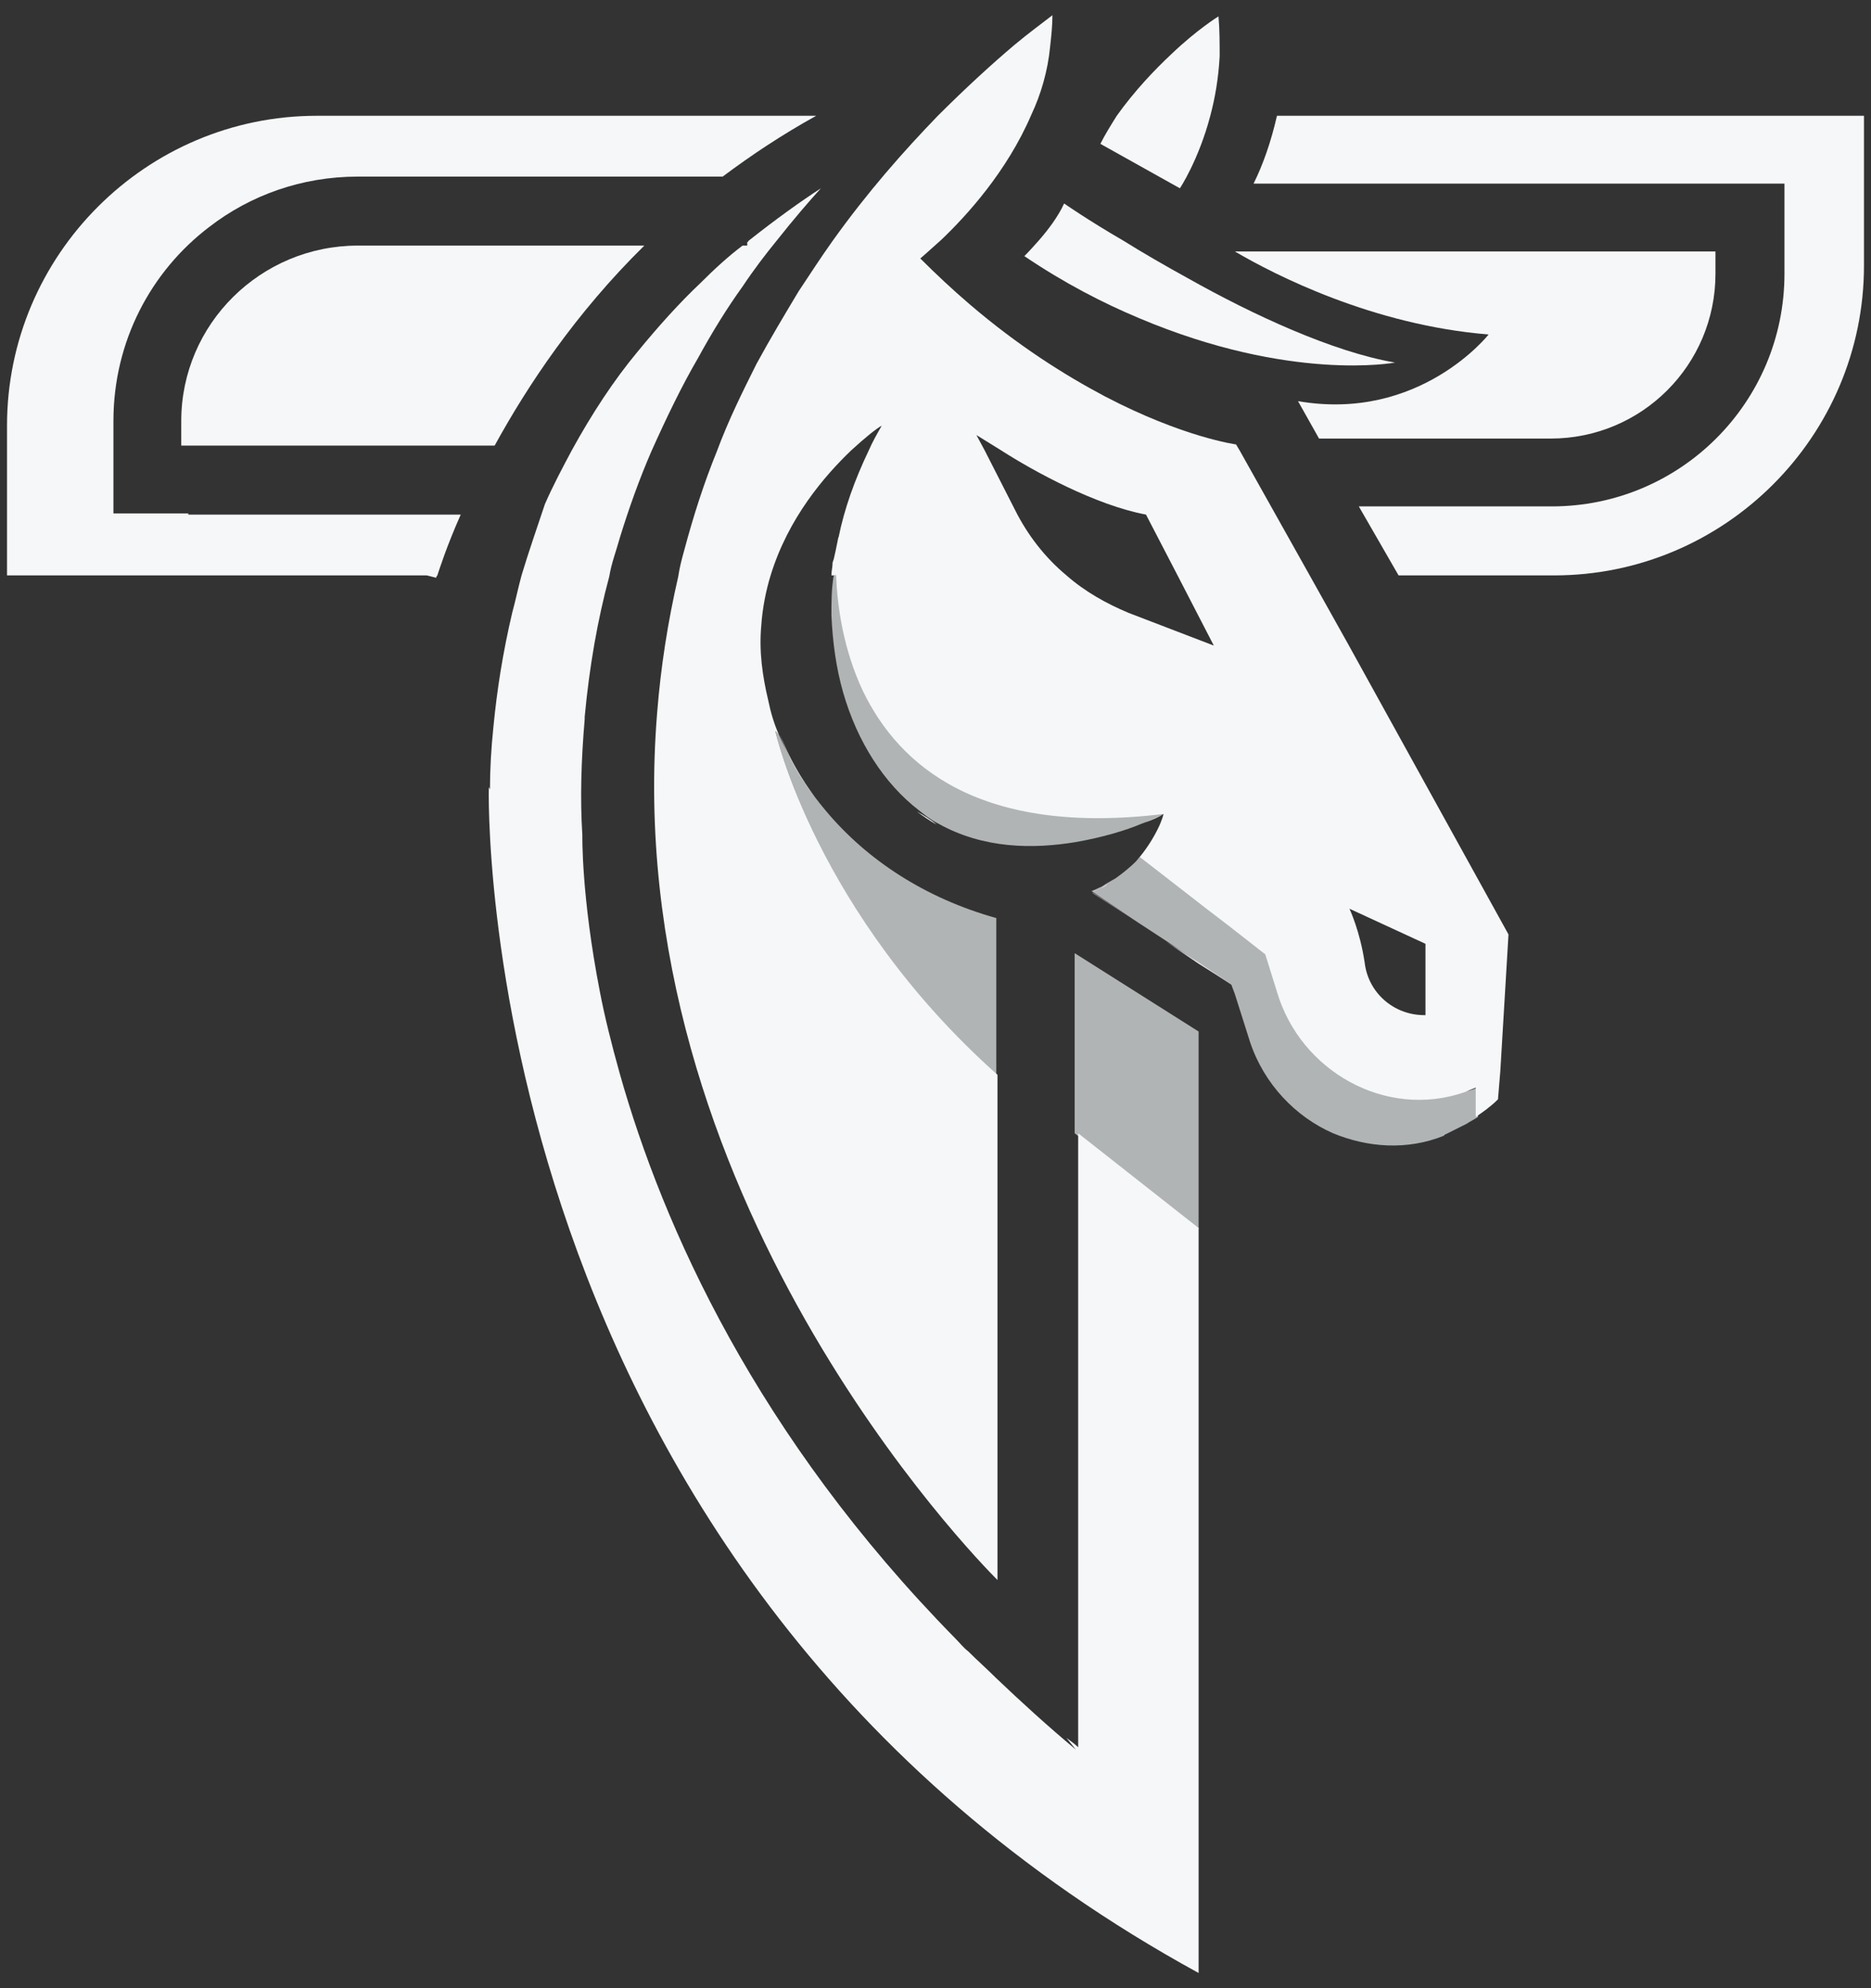
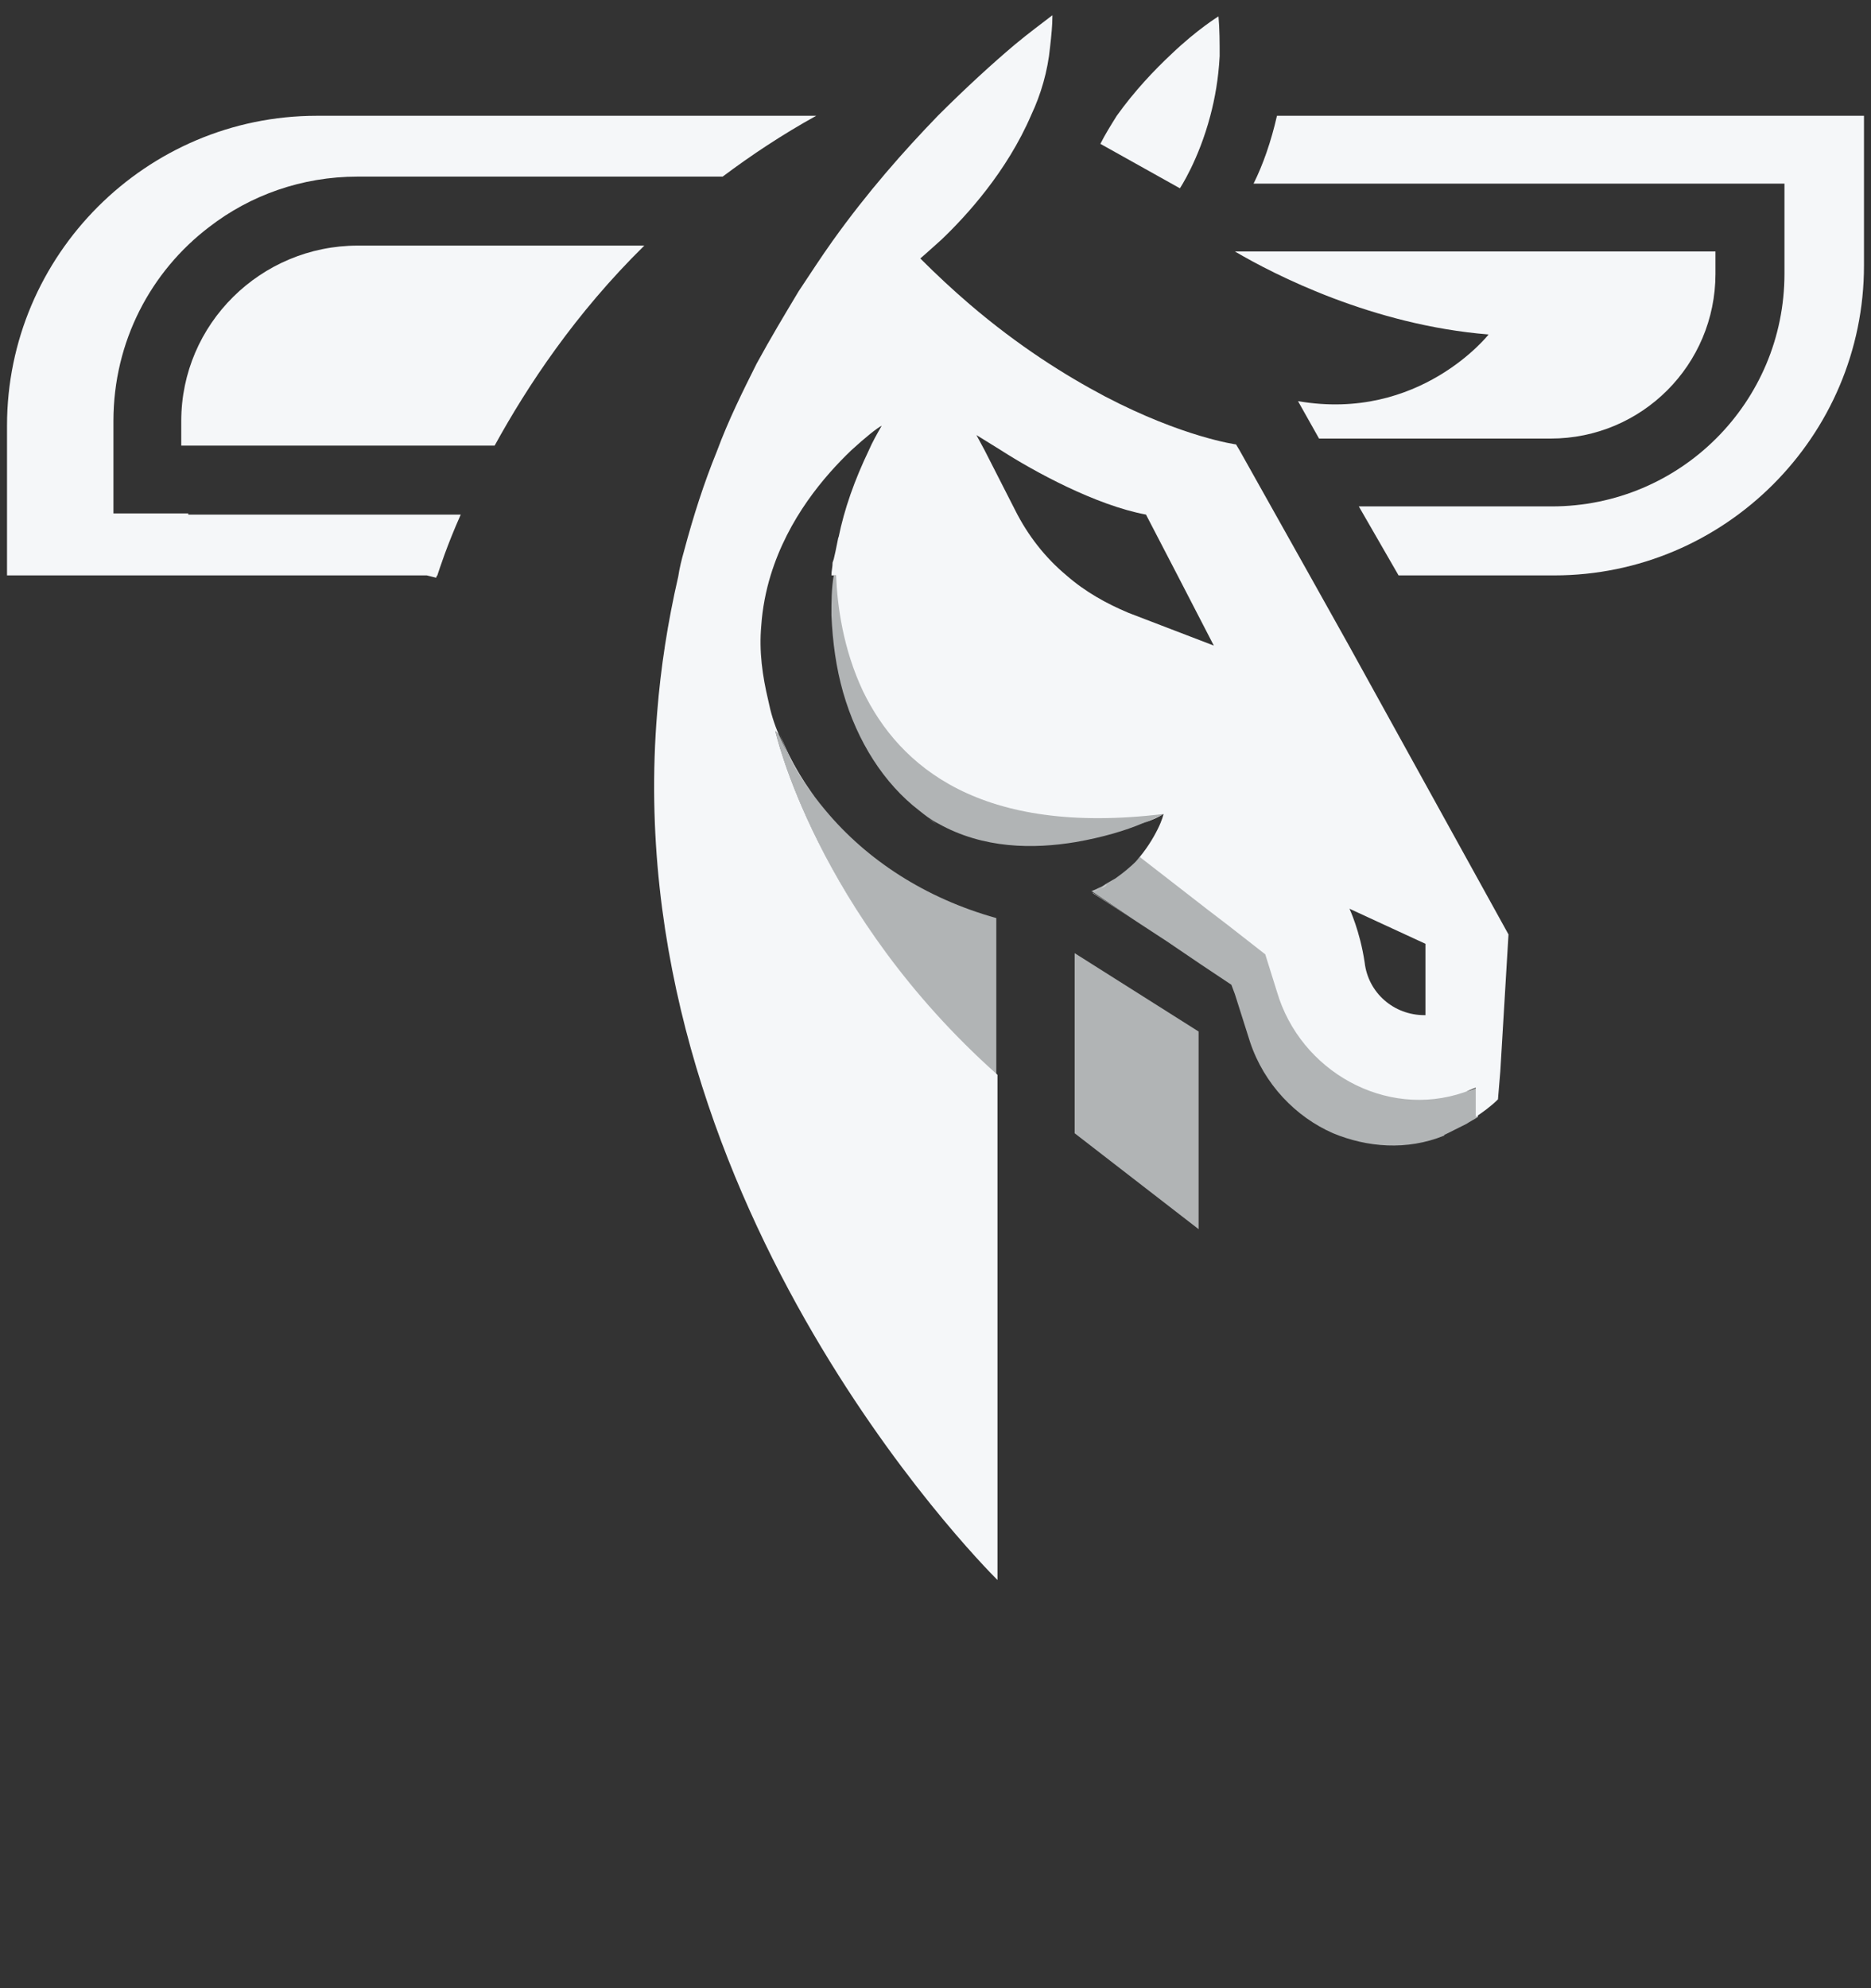
<svg xmlns="http://www.w3.org/2000/svg" version="1.1" id="Layer_1" x="0px" y="0px" viewBox="0 0 160 170" enable-background="new 0 0 160 170" xml:space="preserve">
  <rect x="0" y="0" width="160" height="170" fill="#333333" stroke="none" />
  <g>
    <path fill="#B1B4B5" d="M99.6,69.5c0,0-0.1,0-0.1,0.1l-1.8,0.8c-1.4,0.6-3.4,1.2-5.7,1.6c-3.6,0.6-7.9,0.6-11.8-1.6   c-0.6-0.3-1.1-0.7-1.6-1.1c-3-2.3-5.3-5.9-6.5-10.1c-0.6-2.1-0.9-4.3-1-6.6c0-1.1,0-2.3,0.2-3.4h0.4c0.1,2.6,0.6,6.3,2.3,9.9   C77,65.5,84,71.4,99.6,69.5" />
    <path fill="#B1B4B5" d="M126.4,93v2.5l0,0c-0.3,0.2-0.7,0.4-1,0.6c-0.2,0.1-0.4,0.2-0.6,0.3c-0.4,0.2-0.8,0.4-1.2,0.6   c0,0-0.1,0-0.1,0.1c-3.2,1.3-6.6,1-9.5-0.2c-3.2-1.4-5.9-4.2-7.1-7.8l-1.3-4.1l-0.3-0.8l-2.7-1.8l-2.8-1.9l-2.6-1.7l-3.7-2.5   l-0.1-0.1l-0.1,0c0.3-0.1,0.5-0.2,0.7-0.3c0.3-0.1,0.5-0.3,0.7-0.4c0.2-0.1,0.5-0.3,0.7-0.4c0.7-0.5,1.3-1,1.8-1.5l0.4-0.4l5.8,4.5   l1.7,1.3l3.2,2.5l1,3.2c2,6.8,9.3,10.9,16,8.6C125.7,93.3,126,93.1,126.4,93" />
    <path fill="#B1B4B5" d="M85.2,91.9V78.5c-6.1-1.7-11.1-5-14.6-9.2c-1.7-2-3-4.2-4-6.5c0,0,0,0,0,0l-0.3-0.3   C66.3,62.5,69.8,78.1,85.2,91.9" />
    <polygon fill="#B1B4B5" points="91.9,96.9 102.5,105.1 102.5,88.2 91.9,81.5  " />
    <path fill="#F5F7F9" d="M109.2,9.9c-0.5,2.2-1.2,4.2-2,5.8h45.4v4.9v0.3v2.5c0,11-8.9,19.9-19.9,19.9h-1.4h-15h-0.1l3.4,5.9h13.3   c14.6,0,26.5-11.9,26.5-26.5V9.9H109.2z" />
-     <path fill="#F5F7F9" d="M102.5,105v63.7C40,134.5,41.8,67.3,41.8,67.3l0.1,0.2c0-1.7,0.1-3.5,0.3-5.4c0.3-3.1,0.8-6.3,1.6-9.7   c0.3-1.1,0.5-2.1,0.8-3.2c0.6-2,1.3-4,2-6.1c0.7-1.6,1.5-3.1,2.3-4.6c1.7-3.1,3.6-6,5.6-8.4c1.8-2.2,3.6-4.2,5.4-5.9   c1.2-1.2,2.4-2.3,3.6-3.2h0.4v-0.3c0,0,0.1,0,0.1-0.1c2.4-1.9,4.5-3.4,6.2-4.5c-1,1.1-2.3,2.6-3.8,4.5c-0.9,1.1-1.9,2.4-2.9,3.9   c-1.3,1.8-2.6,3.9-3.8,6.1c-1.4,2.4-2.7,5.1-4,8c-1,2.3-1.9,4.8-2.7,7.4c-0.3,1.1-0.7,2.1-0.9,3.3c-1,3.7-1.7,7.7-2.1,12   c0,0.1,0,0.1,0,0.2c-0.3,3.5-0.4,6.8-0.2,9.9l0,0c0,0-0.1,5.2,1.5,13.4c0.4,2.1,1,4.5,1.7,7c3.7,13.1,11.7,31,28.7,48.3   c0.4,0.4,0.7,0.8,1.1,1.1c0.8,0.8,1.6,1.5,2.4,2.3c2.1,2,4.4,4.1,6.8,6.1l-0.8-1c0.4,0.3,0.7,0.5,1,0.8V96.9L102.5,105z" />
    <path fill="#F5F7F9" d="M73.8,63.7c-0.7-1.4-1.3-2.9-1.8-4.4c-0.3-1-0.5-2.1-0.7-3.2c0.2,1.1,0.4,2.2,0.7,3.2   C72.5,60.8,73.1,62.3,73.8,63.7" />
    <path fill="#F5F7F9" d="M99.5,69.6c-0.3,0.2-0.9,0.5-1.8,0.8L99.5,69.6z" />
    <polygon fill="#F5F7F9" points="93.4,76.3 93.3,76.3 93.3,76.3  " />
-     <path fill="#F5F7F9" d="M105.2,84.1l0.3,0.8l1.3,4.1c1.2,3.6,3.9,6.4,7.1,7.8c-3.2-1.4-5.9-4.2-7.1-7.8l-1.3-4.1L105.2,84.1   l-2.7-1.8l-2.8-1.8l2.8,1.9L105.2,84.1z" />
    <path fill="#F5F7F9" d="M115.3,55.1l-3.3-5.9l-6-10.7l-0.3-0.5c0,0-4.5-0.6-11.2-4.1c-3.4-1.8-7.4-4.3-11.6-7.9   c-1.4-1.2-2.8-2.5-4.2-3.9c0,0,0.7-0.6,1.8-1.6c2.1-2,5.6-5.8,7.7-10.7C89,8.1,89.6,6.1,89.8,4C89.9,3.1,90,2.2,90,1.3   c-0.9,0.7-2,1.5-3.2,2.5c-1.9,1.6-4.2,3.7-6.6,6.1c-2.9,3-6,6.5-9,10.7c-1,1.4-1.9,2.8-2.9,4.3c-1.2,2-2.4,4-3.6,6.2   c-1.2,2.4-2.4,4.8-3.4,7.5c-1.1,2.7-2,5.5-2.8,8.5c-0.2,0.7-0.4,1.5-0.5,2.2c-0.9,3.9-1.5,7.8-1.8,11.6   c-3.4,41.2,27.4,72.5,29.1,74.2V78.5h0v13.4C69.8,78.1,66.3,62.5,66.3,62.5l0.3,0.3c-0.4-0.9-0.7-1.9-0.9-2.9   c-0.5-2.1-0.8-4.2-0.6-6.4c0.1-1.5,0.4-3,0.8-4.3c1.5-4.9,4.6-8.5,6.9-10.7c1.2-1.1,2.2-1.9,2.6-2.1c-0.4,0.7-0.8,1.4-1.1,2.1   c-1.2,2.5-2.1,5-2.6,7.5c0-0.1,0-0.1,0-0.1l-0.1,0.5c-0.1,0.5-0.2,1-0.3,1.4l-0.1,0.3c0,0.4-0.1,0.7-0.1,1.1h0.4   c0.1,2.6,0.6,6.3,2.3,9.9c3.1,6.4,10,12.4,25.7,10.5h0c0,0-0.1,0.5-0.5,1.3c-0.4,0.8-1,1.8-1.9,2.8h0l0.4-0.4l5.8,4.5l1.7,1.3   l3.2,2.5l1,3.2c2,6.8,9.3,10.9,16,8.6c0.3-0.1,0.7-0.3,1-0.4v2.5l0,0c-0.1,0.1-0.3,0.2-0.4,0.3c0.1-0.1,0.3-0.2,0.4-0.3   c0.6-0.4,1.3-0.9,1.9-1.5l0.2-2.4l0.7-11.7L115.3,55.1z M96.5,52.4c-1.9-0.8-3.7-1.8-5.3-3.2c-1.8-1.5-3.3-3.4-4.4-5.6l-2.6-5.1   l-0.7-1.3c0,0,0.8,0.5,2.1,1.3c2.8,1.8,8.1,4.7,12.4,5.5l2.7,5.2l3.1,6L96.5,52.4z M121.8,86.8c-2.6,0-4.8-1.9-5.1-4.5   c-0.4-2.7-1.3-4.6-1.3-4.6l6.5,3V86.8z" />
-     <path fill="#F5F7F9" d="M80.1,70.5c-0.6-0.3-1.1-0.7-1.7-1.1C79,69.7,79.6,70.1,80.1,70.5c3.9,2.2,8.2,2.2,11.8,1.6   C88.3,72.7,84,72.7,80.1,70.5" />
-     <path fill="#F5F7F9" d="M123.4,97c0,0,0.1,0,0.1-0.1C123.5,97,123.5,97,123.4,97c-3.2,1.3-6.6,1.1-9.5-0.2   C116.8,98.1,120.2,98.3,123.4,97" />
+     <path fill="#F5F7F9" d="M80.1,70.5C79,69.7,79.6,70.1,80.1,70.5c3.9,2.2,8.2,2.2,11.8,1.6   C88.3,72.7,84,72.7,80.1,70.5" />
    <path fill="#F5F7F9" d="M94,76l-0.7,0.3l0,0C93.6,76.2,93.8,76.1,94,76c0.3-0.1,0.5-0.2,0.7-0.4C94.5,75.7,94.3,75.9,94,76L94,76z" />
    <polygon fill="#F5F7F9" points="99.7,80.5 97.2,78.8 93.5,76.4 93.4,76.3 97.2,78.8  " />
    <path fill="#F5F7F9" d="M70.6,69.3c-1.7-2-3-4.2-3.9-6.5l0,0c0,0,0,0,0,0C67.5,65.1,68.9,67.3,70.6,69.3" />
-     <path fill="#F5F7F9" d="M119.3,31c0,0-8.9,1.7-21.9-3.8c-3.1-1.3-6.4-3-9.8-5.3c0,0,0.5-0.5,1.2-1.3c0.8-0.9,1.7-2.1,2.2-3.2   c0,0,2,1.4,5.1,3.2c1.6,1,3.5,2.1,5.5,3.2C107.1,26.9,114,30.1,119.3,31" />
    <path fill="#F5F7F9" d="M103.5,9.9c0.4-1.5,0.7-3.2,0.8-5.1c0-1.1,0-2.3-0.1-3.4c0,0-1.8,1.1-4,3.2C98.7,6,97,7.8,95.5,9.9   c-0.5,0.8-1,1.6-1.4,2.4l6.8,3.8C100.9,16.1,102.5,13.7,103.5,9.9" />
    <path fill="#F5F7F9" d="M15.5,36v2.1h26.7h0.1C45.1,33,49.2,26.8,55.1,21H55H30.6C22.3,21,15.5,27.7,15.5,36" />
    <path fill="#F5F7F9" d="M16.1,43.9H9.7v-1.6V36c0-6.8,3.2-12.8,8.2-16.6c3.5-2.7,7.9-4.3,12.7-4.3h10.7h20.5h0   c2.4-1.8,5.1-3.6,8-5.2h-0.1c0,0,0,0,0.1,0l-0.2,0H27.1C12.5,9.9,0.6,21.8,0.6,36.4v12.8h35.9l0.8,0.2l0,0c0,0,0-0.1,0.1-0.2   c0.2-0.6,0.8-2.5,2-5.2h0H16.1z" />
    <path fill="#F5F7F9" d="M146.7,21.6v1.8c0,7.8-6.3,14.1-14.1,14.1h-19.8l-1.8-3.2c10.4,1.8,16.3-5.7,16.3-5.7   c-9.9-0.8-18.3-5.1-21.7-7.1H146.7z" />
  </g>
</svg>